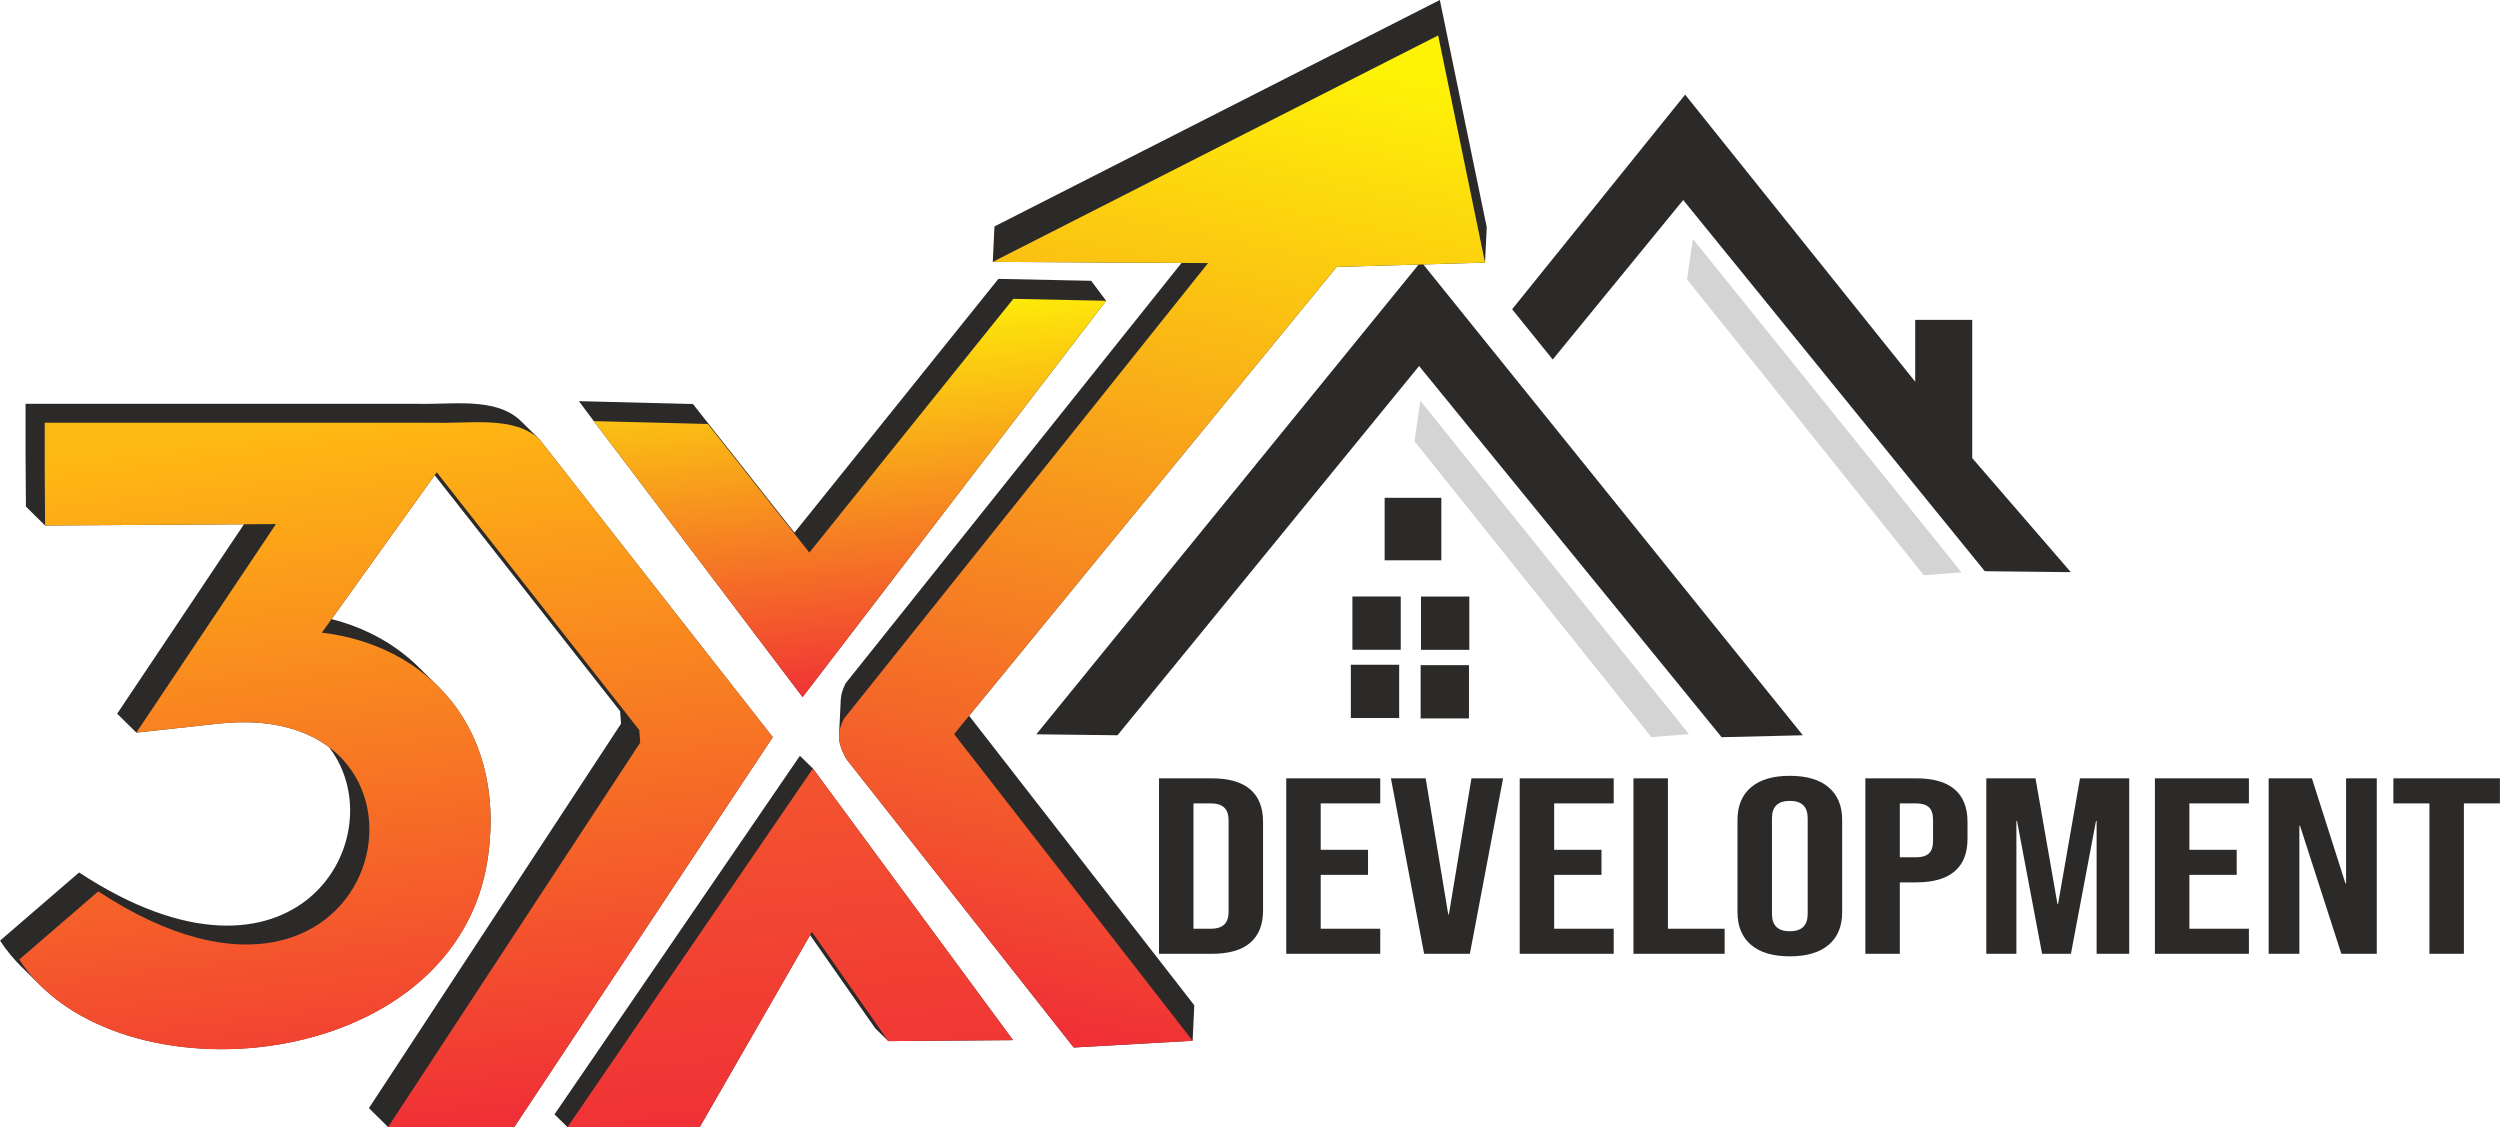
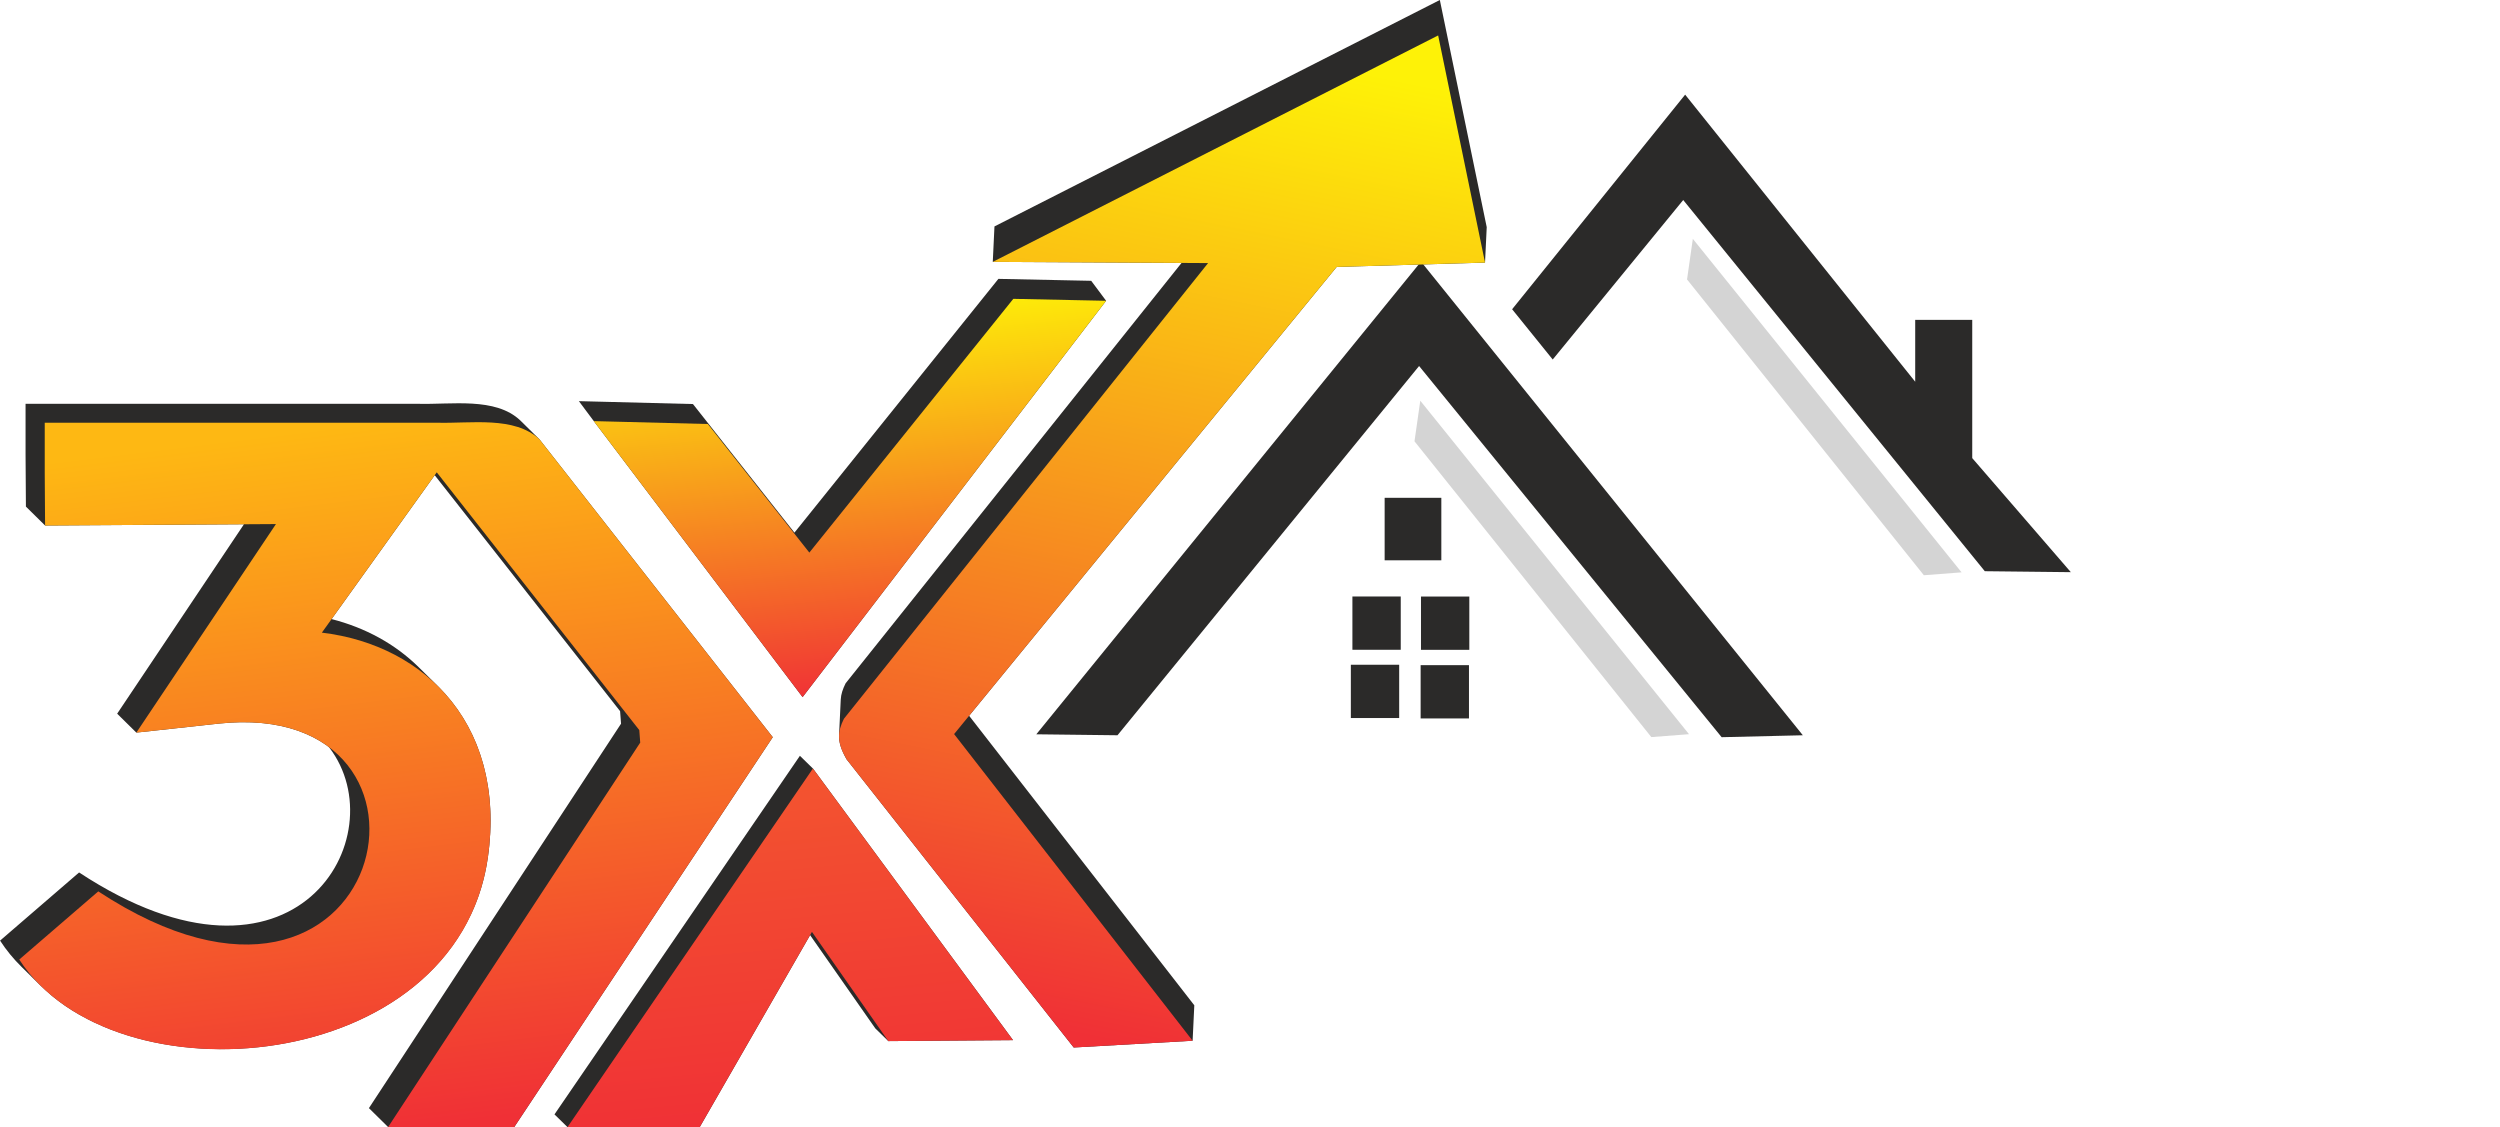
<svg xmlns="http://www.w3.org/2000/svg" xml:space="preserve" width="224.5mm" height="101.217mm" style="shape-rendering:geometricPrecision; text-rendering:geometricPrecision; image-rendering:optimizeQuality; fill-rule:evenodd; clip-rule:evenodd" viewBox="0 0 22450 10121.7">
  <defs>
    <style type="text/css"> .fil0 {fill:#2B2A29} .fil3 {fill:#2B2A29} .fil6 {fill:#D4D4D4} .fil7 {fill:#2B2A29;fill-rule:nonzero} .fil2 {fill:url(#id0)} .fil4 {fill:url(#id1)} .fil5 {fill:url(#id2)} .fil1 {fill:url(#id3);fill-rule:nonzero} </style>
    <linearGradient id="id0" gradientUnits="userSpaceOnUse" x1="7465.04" y1="2686.34" x2="7800.05" y2="6257.19">
      <stop offset="0" style="stop-opacity:1; stop-color:#FEF207" />
      <stop offset="1" style="stop-opacity:1; stop-color:#F03036" />
    </linearGradient>
    <linearGradient id="id1" gradientUnits="userSpaceOnUse" x1="9540.38" y1="9262.82" x2="11329.66" y2="462.01">
      <stop offset="0" style="stop-opacity:1; stop-color:#F03036" />
      <stop offset="1" style="stop-opacity:1; stop-color:#FEF207" />
    </linearGradient>
    <linearGradient id="id2" gradientUnits="userSpaceOnUse" x1="6940.37" y1="6904.76" x2="7252.55" y2="10118.23">
      <stop offset="0" style="stop-opacity:1; stop-color:#F3552F" />
      <stop offset="1" style="stop-opacity:1; stop-color:#F03036" />
    </linearGradient>
    <linearGradient id="id3" gradientUnits="userSpaceOnUse" x1="3172.74" y1="3811.62" x2="3939.54" y2="10100.56">
      <stop offset="0" style="stop-opacity:1; stop-color:#FEB813" />
      <stop offset="1" style="stop-opacity:1; stop-color:#F03036" />
    </linearGradient>
  </defs>
  <g id="Layer_x0020_1">
    <g id="_1872928486960">
      <path class="fil0" d="M4380.53 7705.69c89.98,-622.57 -69.52,-1123.18 -380.54,-1472.68 -0.25,-0.28 -0.49,-0.58 -0.75,-0.86 -16.79,-18.84 -34.11,-37.15 -51.75,-55.13 -2.7,-2.75 -5.39,-5.51 -8.11,-8.24 -2.87,-2.94 -5.71,-5.89 -8.63,-8.77l-172.28 -169.87c-210.55,-207.6 -479.16,-353.65 -780.92,-430.69l926.06 -1292.04 1664.78 2118.89 8.52 112.5 -2264.09 3452.22 172.28 169.87 1133.19 -0.68 2321.03 -3500.22 -2094.73 -2674.36c-57.43,-56.62 -114.85,-113.24 -172.28,-169.87 -223.41,-211.84 -619.92,-141.01 -918.12,-149.5l-3524.73 0 0 454.28 3.17 468.74 172.28 169.87 1785.84 -11.22 -1138.63 1701.02 172.28 169.87 735.5 -80.29c6.59,-0.72 13.07,-1.31 19.61,-1.96 57.57,-5.76 113.28,-9.25 166.94,-10.37 11.64,-0.25 23.17,-0.38 34.62,-0.42 54.32,-0.16 106.72,1.86 156.96,6.22 9.14,0.78 18.17,1.69 27.18,2.62 50.67,5.26 99.34,12.64 145.79,22.24 7.13,1.47 14.17,3.01 21.2,4.58 46.68,10.43 91.25,22.9 133.6,37.42 5.53,1.89 11.04,3.79 16.5,5.75 42.81,15.38 83.42,32.75 121.75,51.99 3.9,1.95 7.84,3.88 11.7,5.87 39.07,20.24 75.82,42.35 110.18,66.22 2.28,1.58 4.61,3.12 6.87,4.71 8.68,6.14 15.83,13.34 24.21,19.7 609.05,794.69 -301.87,2399.66 -2246.74,1121.63l-709.59 611.97c55.17,85.27 119.89,163.84 192.74,235.68l172.28 169.87c26.75,26.37 55.28,51.25 84.15,75.8 5.4,4.59 10.26,9.65 15.74,14.18 37.75,31.25 77.21,60.95 118.19,89.17 0.64,0.44 1.34,0.82 1.98,1.26 39.89,27.39 81.31,53.23 123.97,77.75 7.47,4.29 15.39,8.06 22.94,12.25 36.34,20.25 73.28,39.79 111.38,57.99 10.04,4.79 20.49,9.04 30.64,13.68 36.49,16.73 73.4,32.85 111.27,47.74 11.28,4.42 22.86,8.38 34.25,12.64 37.65,14.11 75.69,27.58 114.52,39.9 11.79,3.74 23.77,7.12 35.67,10.69 39.28,11.82 78.94,22.9 119.22,32.92 11.78,2.93 23.66,5.61 35.51,8.38 41.22,9.65 82.79,18.43 124.87,26.22 11.27,2.08 22.56,4.04 33.89,5.98 43.45,7.5 87.22,13.97 131.38,19.5 10.24,1.27 20.46,2.53 30.73,3.7 46.08,5.27 92.43,9.37 139.07,12.5 8.56,0.57 17.08,1.22 25.65,1.72 49.34,2.89 98.88,4.47 148.63,4.98 5.98,0.06 11.93,0.24 17.91,0.26 53.76,0.23 107.62,-0.97 161.58,-3.52 2,-0.1 3.99,-0.12 5.98,-0.22 458.03,-22.59 917.51,-146.41 1301.66,-372.29 2.59,-1.52 5.1,-3.14 7.69,-4.67 44.39,-26.34 87.67,-54.1 129.91,-83.18 4.68,-3.23 9.24,-6.57 13.89,-9.83 39.85,-27.91 78.56,-57.09 116.23,-87.47 5.69,-4.6 11.28,-9.29 16.92,-13.94 36.15,-29.8 71.06,-60.87 104.93,-93 5.97,-5.66 11.88,-11.35 17.77,-17.09 32.96,-32.06 64.5,-65.43 95.04,-99.76 5.66,-6.38 11.37,-12.71 16.95,-19.17 30.1,-34.79 58.58,-70.98 86.05,-108.06 4.89,-6.63 9.93,-13.11 14.73,-19.81 27.54,-38.26 53.19,-78.04 77.76,-118.69 3.68,-6.11 7.6,-12.03 11.21,-18.2 25.31,-43.04 48.44,-87.72 70.22,-133.41 2.01,-4.23 4.27,-8.28 6.25,-12.54 71.13,-152.33 122.22,-319.12 148.5,-500.92zm-4121.26 1029.55c8.83,10.36 18.44,20.12 27.38,30.4 -1.88,-1.57 -3.96,-2.95 -5.83,-4.52 -7.29,-8.55 -14.47,-17.17 -21.55,-25.88z" />
    </g>
    <path class="fil1" d="M4380.53 7705.69c169.34,-1171.72 -544.78,-1911.7 -1490.19,-2024.56l1031.79 -1439.56 1818.54 2314.6 8.52 112.5 -2264.09 3452.22 1133.19 -0.68 2321.03 -3500.22 -2094.73 -2674.36c-223.41,-211.84 -619.92,-141.01 -918.12,-149.5l-3524.73 0 0 454.28 3.17 468.74 2073.03 -13.03 -1253.54 1872.7 735.5 -80.29c2280.65,-248.97 1529.72,3219.25 -1077.35,1506.07l-709.59 611.97c844.43,1305.12 3925.46,1041.05 4207.57,-910.88z" />
    <path class="fil0" d="M9932.85 2700.97l-133.87 -179.36 -833.32 -17.36 -1831.58 2278.59 -911.43 -1154.51 -1024.29 -26.04c44.63,59.78 89.25,119.57 133.88,179.36l1874.97 2478.27 2725.64 -3558.95z" />
    <polygon class="fil2" points="5332.24,3781.65 6356.53,3807.69 7267.96,4962.19 9099.53,2683.61 9932.85,2700.97 7207.21,6259.92 " />
    <path class="fil0" d="M10709.69 9345.83l15.15 -318.23 -2022.27 -2600.1 3300.56 -4030.33 1332.44 -39.06 15.16 -318.23 -421 -2039.89 -3999.49 2033.37 -15.15 318.24 1695.3 9.51 -3016.73 3774.9c-25.61,51.48 -41.43,97.48 -43.73,145.95l-15.16 318.23c-2.99,62.78 16.69,129.68 67.11,217.97l2040.12 2588.45 1067.69 -60.78z" />
    <polygon class="fil3" points="9305.97,6594 12760.77,2349.3 16189.53,6602.68 15460.37,6620.04 12743.41,3286.78 10035.12,6602.68 " />
    <path class="fil4" d="M8915.09 2351.6l3999.48 -2033.38 421 2039.89 -1332.44 39.06 -3435.28 4194.83 2141.84 2753.83 -1067.69 60.78c-680.04,-862.82 -1360.08,-1725.63 -2040.12,-2588.45 -89.33,-156.43 -82.17,-245.73 -23.38,-363.92l3269.98 -4091.79 -1933.39 -10.85z" />
    <g id="_1872928492464">
      <polygon class="fil0" points="7860.16,9234.94 7977.07,9349.15 9096.84,9340.47 7300,6901.29 7183.09,6787.08 4979.17,10007.2 5096.08,10121.41 6283.25,10121.7 7274.59,8397.36 " />
    </g>
    <polygon class="fil5" points="5096.08,10121.41 7300,6901.29 9096.84,9340.47 7977.07,9349.15 7291.32,8368.27 6283.25,10121.7 " />
    <polygon class="fil3" points="13578.84,2777.02 15132.63,849.97 17198.57,3428.05 17198.57,2872.5 17710.71,2872.5 17710.71,4113.79 18596.1,5138.11 17823.55,5129.43 15115.27,1796.16 13943.41,3228.43 " />
    <polygon class="fil6" points="12754.14,3598.31 15167.29,6593.05 14828.77,6619.09 12702.07,3962.89 " />
    <polygon class="fil6" points="15201.67,2144.92 17614.82,5139.65 17276.3,5165.69 15149.6,2509.5 " />
    <polygon class="fil3" points="12434.09,4470.33 12943.17,4470.33 12943.17,5031.58 12434.09,5031.58 " />
    <g id="_1872928489168">
      <polygon class="fil3" points="12144.63,5356.46 12578.65,5356.46 12578.65,5834.96 12144.63,5834.96 " />
      <polygon class="fil3" points="12760.44,5356.96 13194.47,5356.96 13194.47,5835.47 12760.44,5835.47 " />
      <polygon class="fil3" points="12130.62,5969.43 12564.65,5969.43 12564.65,6447.93 12130.62,6447.93 " />
      <polygon class="fil3" points="12757.3,5973.1 13191.33,5973.1 13191.33,6451.61 12757.3,6451.61 " />
    </g>
-     <path class="fil7" d="M10407.88 6989.33l472.77 0c153.82,0 269.21,33.02 346.12,99.06 76.93,66.04 115.38,162.86 115.38,290.45l0 797.04c0,127.58 -38.45,224.39 -115.38,290.44 -76.91,66.05 -192.3,99.07 -346.12,99.07l-472.77 0 0 -1576.06zm467.14 1350.9c50.65,0 89.57,-12 116.79,-36.02 27.19,-24.01 40.79,-63.04 40.79,-117.08l0 -819.55c0,-54.04 -13.6,-93.06 -40.79,-117.08 -27.22,-24.01 -66.14,-36.02 -116.79,-36.02l-157.59 0 0 1125.75 157.59 0zm675.37 -1350.9l844.22 0 0 225.15 -534.67 0 0 416.53 424.92 0 0 225.15 -424.92 0 0 484.07 534.67 0 0 225.16 -844.22 0 0 -1576.06zm939.91 0l312.36 0 202.61 1222.57 5.64 0 202.6 -1222.57 284.23 0 -298.3 1576.06 -410.85 0 -298.29 -1576.06zm1156.58 0l844.23 0 0 225.15 -534.68 0 0 416.53 424.92 0 0 225.15 -424.92 0 0 484.07 534.68 0 0 225.16 -844.23 0 0 -1576.06zm1021.52 0l309.55 0 0 1350.9 509.34 0 0 225.16 -818.89 0 0 -1576.06zm1404.22 1598.58c-151.96,0 -268.28,-34.53 -348.94,-103.58 -80.68,-69.05 -121.01,-166.61 -121.01,-292.7l0 -828.55c0,-126.09 40.33,-223.66 121.01,-292.7 80.66,-69.05 196.98,-103.57 348.94,-103.57 151.95,0 268.27,34.52 348.94,103.57 80.68,69.04 121.01,166.61 121.01,292.7l0 828.55c0,126.09 -40.33,223.65 -121.01,292.7 -80.67,69.05 -196.99,103.58 -348.94,103.58zm0 -225.16c106.94,0 160.4,-51.79 160.4,-155.36l0 -860.08c0,-103.57 -53.46,-155.35 -160.4,-155.35 -106.94,0 -160.4,51.78 -160.4,155.35l0 860.08c0,103.57 53.46,155.36 160.4,155.36zm678.19 -1373.42l455.88 0c153.85,0 269.22,33.02 346.13,99.06 76.92,66.04 115.39,162.86 115.39,290.45l0 155.35c0,127.58 -38.47,224.4 -115.39,290.44 -76.91,66.06 -192.28,99.08 -346.13,99.08l-146.33 0 0 641.68 -309.55 0 0 -1576.06zm455.88 709.22c50.66,0 88.65,-11.26 113.97,-33.78 25.33,-22.5 38,-60.78 38,-114.82l0 -186.87c0,-54.05 -12.67,-92.31 -38,-114.83 -25.32,-22.52 -63.31,-33.77 -113.97,-33.77l-146.33 0 0 484.07 146.33 0zm630.35 -709.22l441.81 0 196.99 1128 5.63 0 196.98 -1128 441.8 0 0 1576.06 -292.66 0 0 -1193.31 -5.62 0 -225.13 1193.31 -258.89 0 -225.12 -1193.31 -5.64 0 0 1193.31 -270.15 0 0 -1576.06zm1513.97 0l844.22 0 0 225.15 -534.66 0 0 416.53 424.91 0 0 225.15 -424.91 0 0 484.07 534.66 0 0 225.16 -844.22 0 0 -1576.06zm1021.51 0l388.35 0 301.11 943.38 5.63 0 0 -943.38 275.77 0 0 1576.06 -317.99 0 -371.46 -1150.53 -5.62 0 0 1150.53 -275.79 0 0 -1576.06zm1443.61 225.15l-323.61 0 0 -225.15 956.79 0 0 225.15 -323.62 0 0 1350.91 -309.56 0 0 -1350.91z" />
  </g>
</svg>